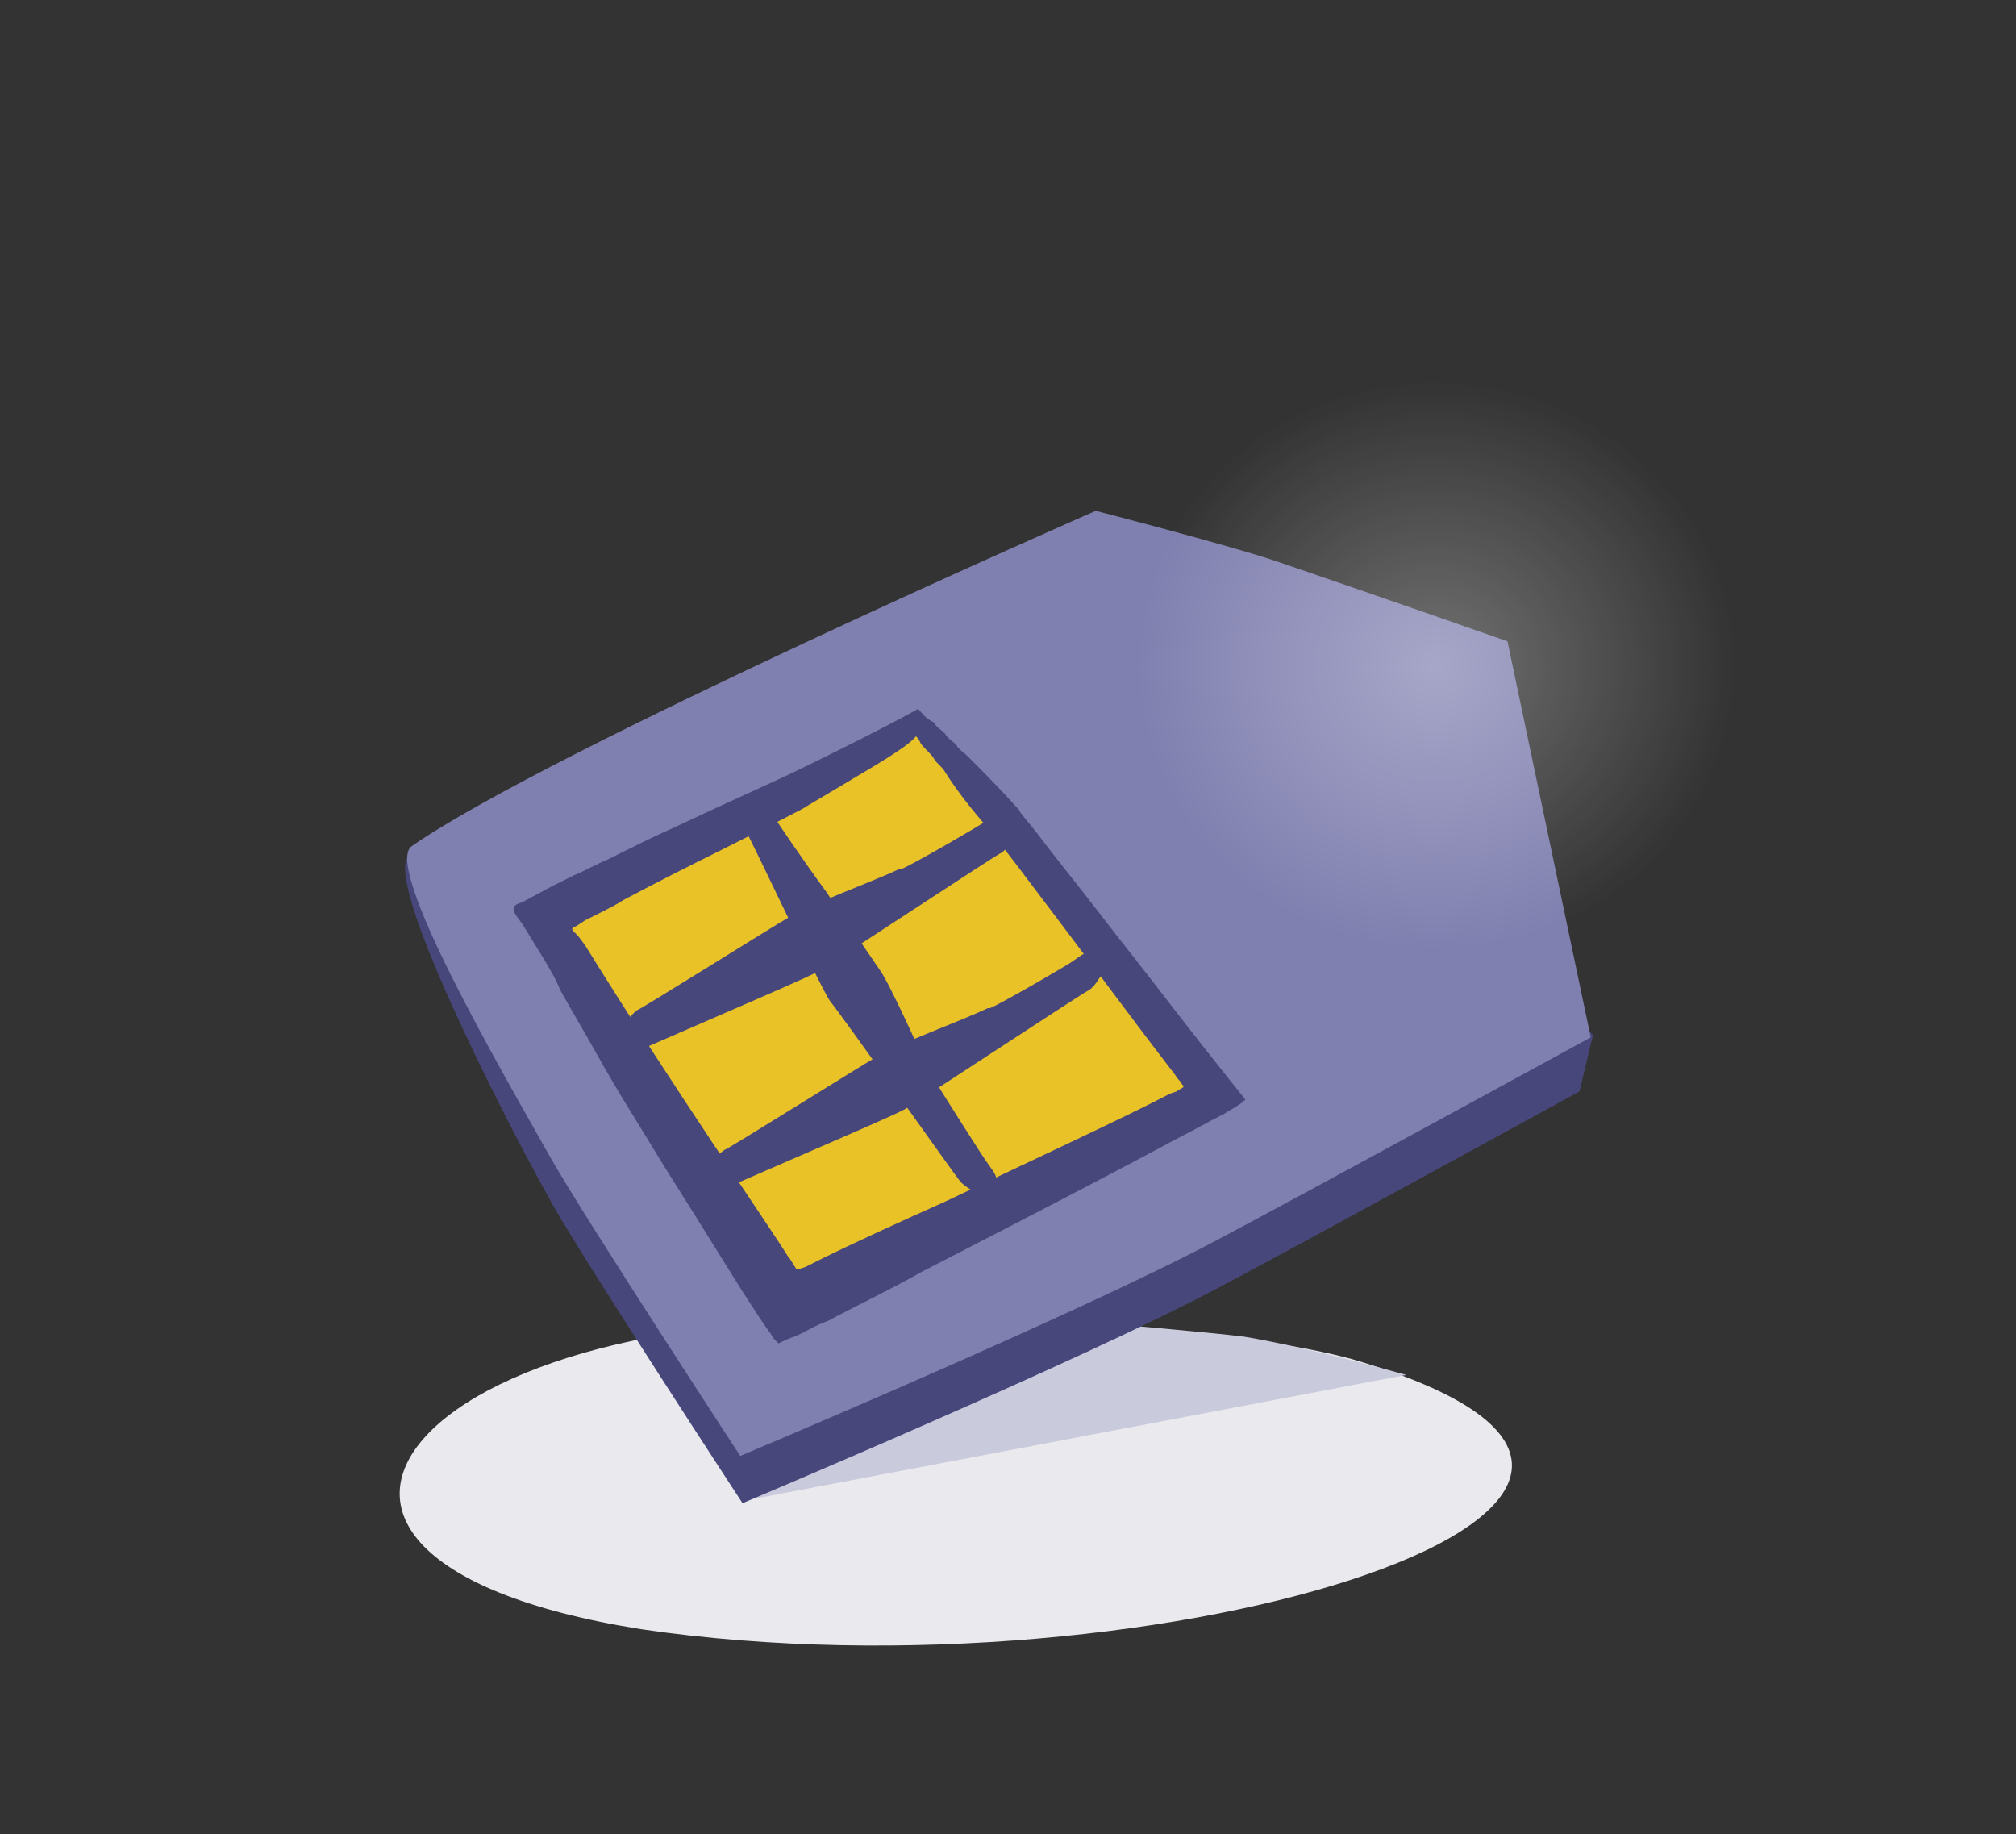
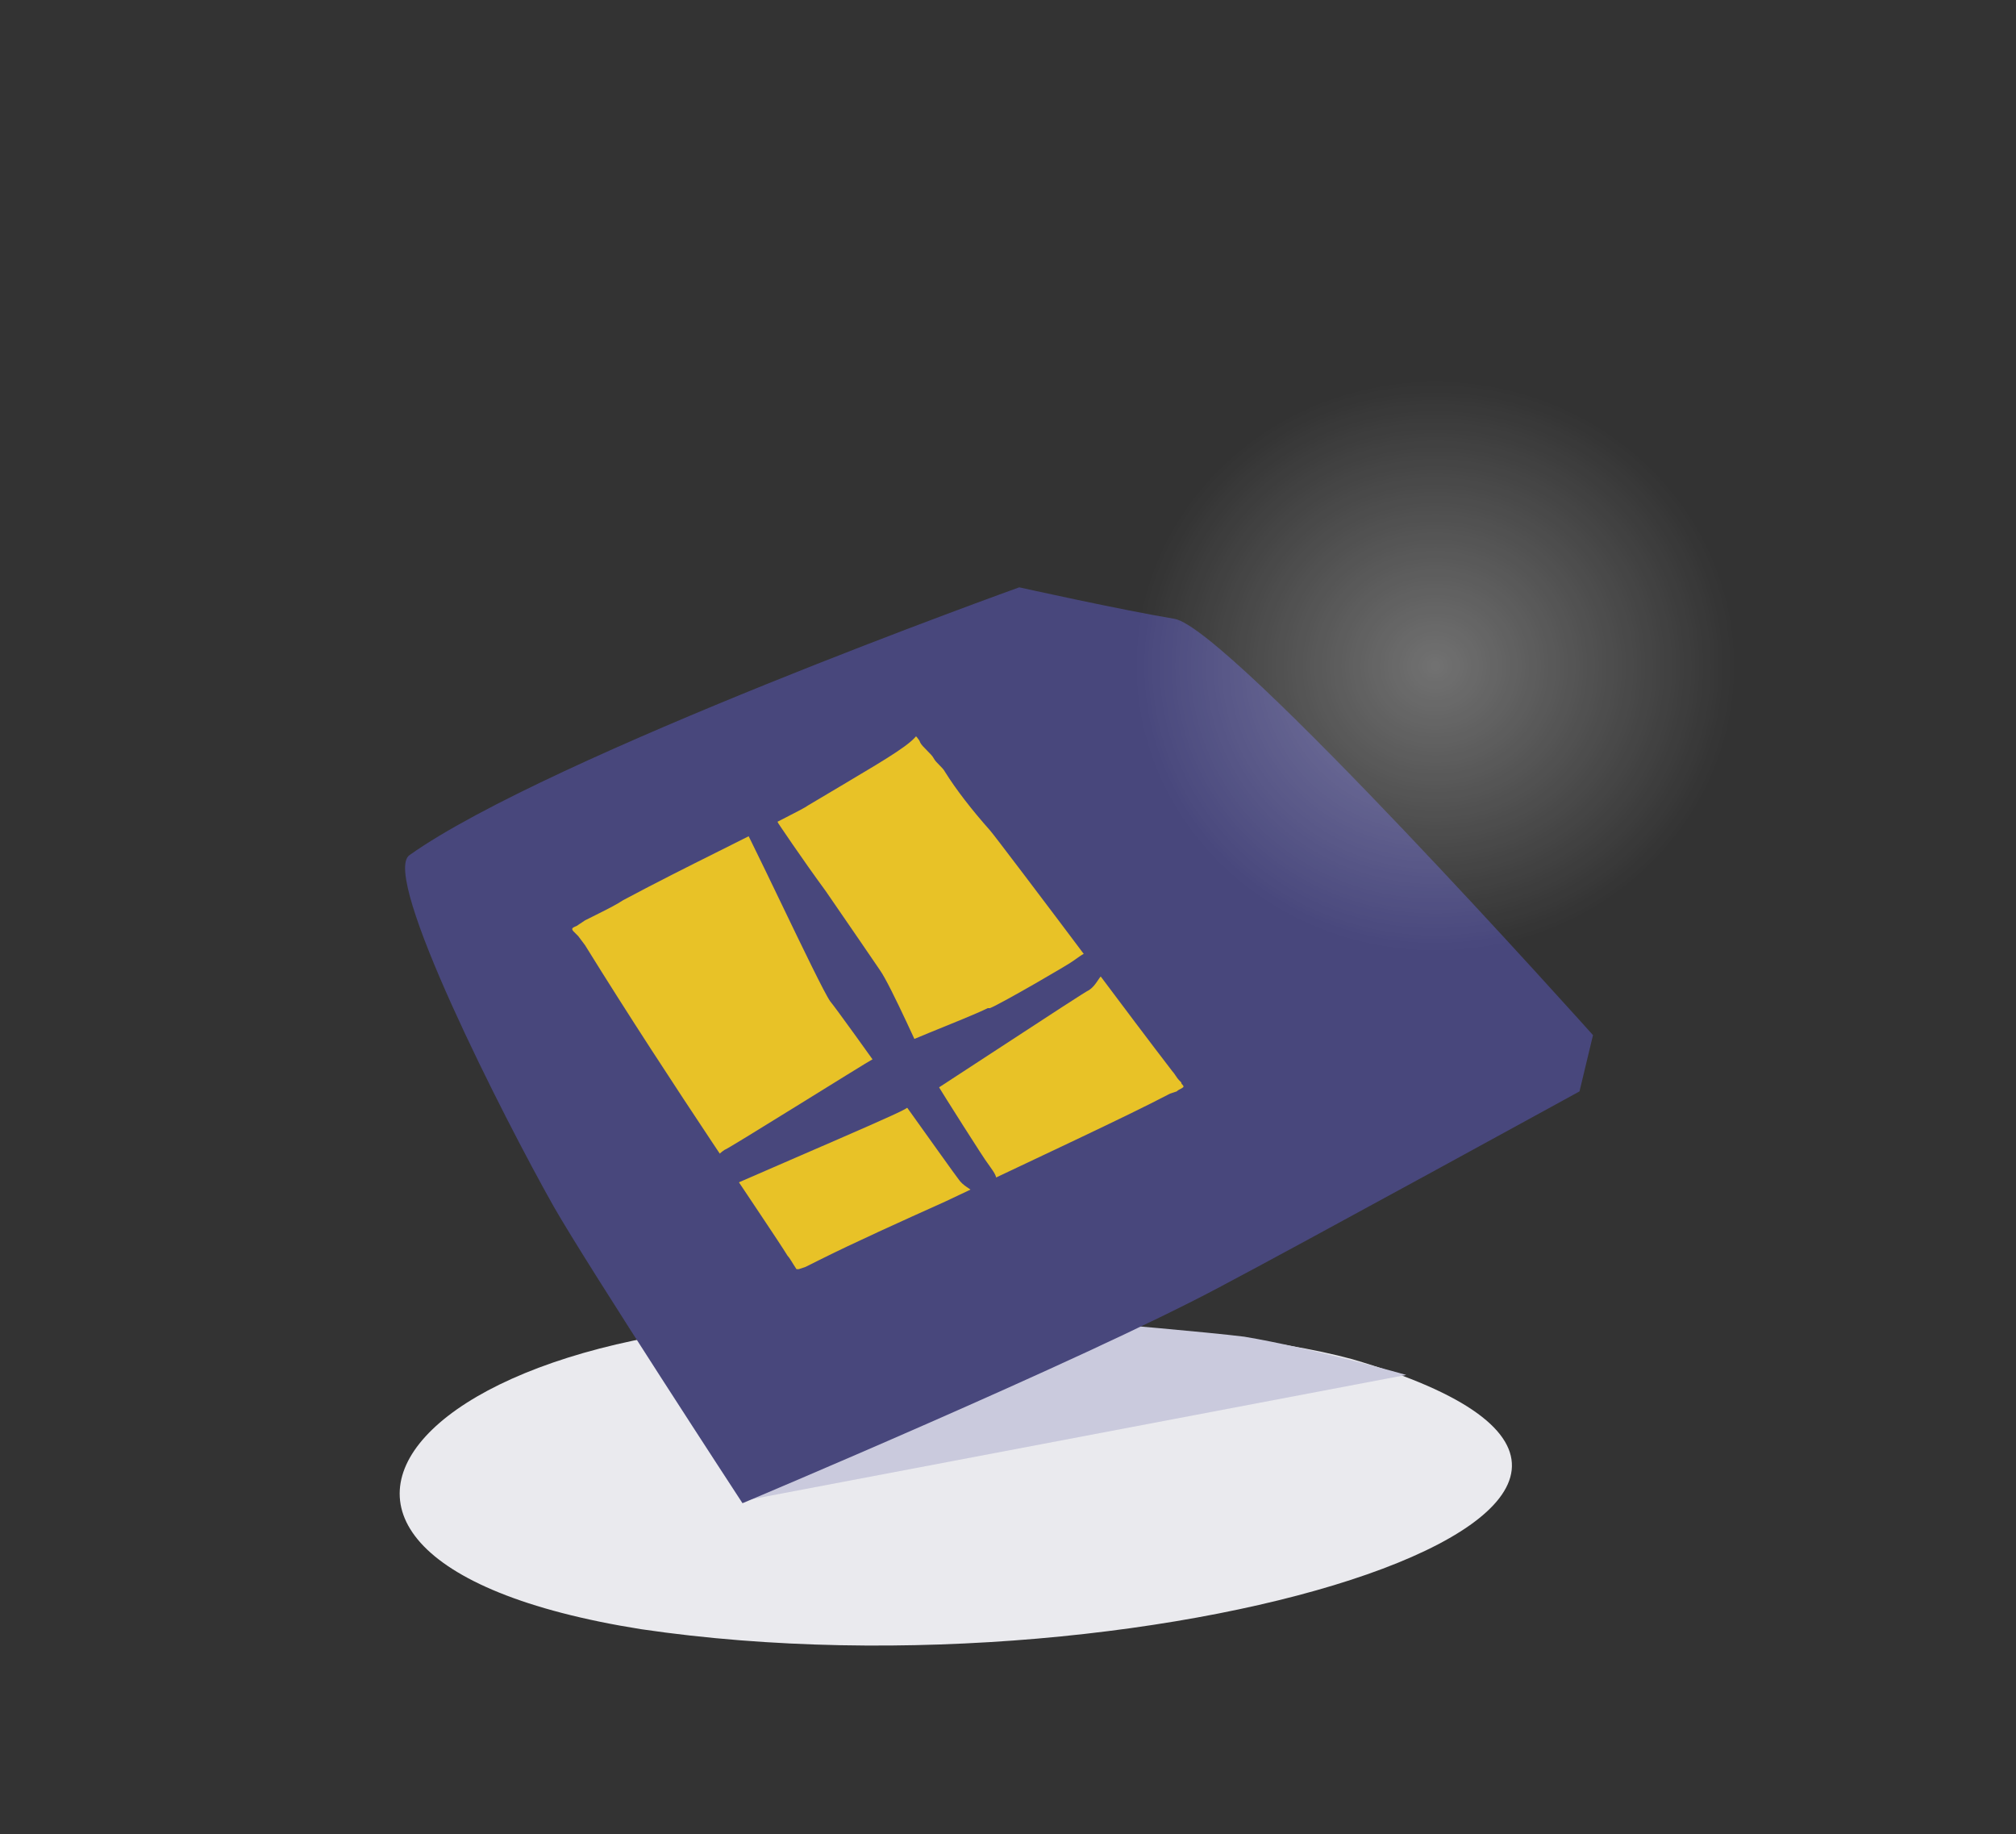
<svg xmlns="http://www.w3.org/2000/svg" version="1.1" id="Capa_1" x="0px" y="0px" viewBox="0 0 89.6 81.5" style="enable-background:new 0 0 89.6 81.5;" xml:space="preserve">
  <rect x="0" y="0" width="89.6" height="81.5" fill="#333333" stroke="none" />
  <style type="text/css">
	.st0{fill:#EAEAEE;}
	.st1{fill:#CACADD;}
	.st2{fill:#48477C;}
	.st3{fill:#8080B0;}
	.st4{fill:#E8C227;}
	.st5{opacity:0.3;fill:url(#SVGID_1_);}
</style>
  <g>
    <g>
      <path class="st0" d="M43.6,59C19.5,56.5,7.7,69.1,28.5,72.4c23.1,3.4,52.4-5.9,31.6-12c-3.3-0.9-9-1.5-13.7-1.5" />
    </g>
    <path class="st1" d="M33,66.7l29.5-5.6c0,0-4.2-1.2-7.2-1.7c-1.6-0.2-6.3-0.6-6.3-0.6L33,66.7z" />
    <g>
      <path class="st2" d="M45.3,26.1c0,0-20.9,7.5-27.1,11.9c-1.3,0.9,4.2,11.7,6.4,15.6c1.6,2.8,8.4,13.2,8.4,13.2s15-6.3,21.2-9.6    c3.6-1.9,16-8.7,16-8.7l0.6-2.5c0,0-16.2-18.1-18.6-18.5C49.8,27.1,45.3,26.1,45.3,26.1z" />
-       <path class="st3" d="M48.7,22.7c0,0-24.2,10.6-30.4,14.9c-1.3,0.9,4,10,6.2,13.9c1.6,2.8,8.4,13.2,8.4,13.2s15-6.3,21.2-9.6    c3.6-1.9,16.6-9,16.6-9l-3.7-17.6c0,0-5.7-2-10.1-3.5C54.9,24.3,48.7,22.7,48.7,22.7z" />
      <polygon class="st4" points="39.1,33.2 31.9,36.4 26.6,39.2 24.2,40.8 29,49.7 34.5,57.9 35.4,57.9 53.3,48.6 50.5,44 44.5,36.2     40.7,32   " />
      <g>
        <path class="st2" d="M40.8,31.5c-0.5,0.3-2.6,1.4-5.7,2.9c-1.5,0.7-3.3,1.5-5.2,2.4c-0.9,0.4-1.9,0.9-2.9,1.4     c-0.5,0.2-1,0.5-1.5,0.7l-1,0.5l-1.3,0.7c-0.8,0.2-0.1,0.7,0.1,1.1l0.8,1.3c0.3,0.5,0.6,1,0.8,1.5c0.5,0.9,1.1,1.9,1.6,2.8     c1,1.8,2.1,3.5,3,5c1.9,3,3.3,5.3,3.7,5.9c0.2,0.3,0.5,0.8,1,1.5c0.1,0.1,0.1,0.2,0.2,0.3l0.1,0.1c0,0,0.1,0.1,0.1,0.1     c0.2-0.1,0.4-0.2,0.7-0.3c0.5-0.2,0.9-0.5,1.5-0.7c1.1-0.6,2.6-1.3,4.2-2.2c3.3-1.7,7.4-3.8,11.5-6c0.6-0.3,1.3-0.7,1.9-1     l0.5-0.3l0.3-0.2l0.1-0.1c0.1,0,0-0.1,0-0.1l-0.8-1c-0.8-1-1.5-1.9-2.2-2.8c-1.3-1.7-2.5-3.2-3.5-4.5c-1-1.3-1.9-2.4-2.5-3.2     c-0.6-0.8-1-1.2-1-1.3c-0.9-1-1.6-1.7-2.3-2.4c-0.2-0.2-0.4-0.3-0.5-0.5c-0.2-0.2-0.4-0.3-0.5-0.5c-0.2-0.2-0.4-0.3-0.5-0.5     C41.1,31.9,41,31.7,40.8,31.5c0,0.3-0.7,0.4-0.6,0.6c0.1,0.3,0.6,0.6,0.7,0.9c0.1,0.2,0.5,0.5,0.6,0.7c0.1,0.2,0.4,0.4,0.5,0.6     c0.5,0.8,1.2,1.7,2,2.6c0.1,0.1,2.3,3,4.7,6.2c1.2,1.6,2.4,3.2,3.4,4.5c0.1,0.1,0.2,0.3,0.3,0.4l0.1,0.1c0,0.1,0.1,0.1,0.1,0.2     c-0.1,0.1-0.2,0.1-0.3,0.2l-0.3,0.1c-1.9,1-6,2.9-10,4.8c-2,0.9-4,1.8-5.6,2.6c-0.2,0.1-0.4,0.2-0.6,0.3l-0.3,0.1l0,0     c0,0-0.1,0-0.1,0c-0.2-0.3-0.3-0.5-0.4-0.6c-0.8-1.3-5.1-7.5-9-13.8l-0.3-0.4l-0.2-0.2c-0.2-0.2,0.1-0.2,0.2-0.3l0.3-0.2l0.6-0.3     c0.4-0.2,0.8-0.4,1.1-0.6c1.5-0.8,2.9-1.5,4.1-2.1c2.4-1.2,4-2,4.1-2.1C41.1,32.7,41.2,32.8,40.8,31.5z" />
      </g>
      <g>
        <path class="st2" d="M32.6,35.9c0.4,0.5,3.8,7.9,4.3,8.6c0.5,0.6,5.6,7.8,5.7,7.9c0.2,0.3,0.5,0.4,0.7,0.6c0.1,0,0.1,0.1,0.2,0.1     c0.1,0,0.1,0.1,0.2,0.1l0.2,0.1c0,0.1,0.1,0.1,0.1,0.2c0.1-0.1,0.1-0.2,0.2-0.3c0-0.1,0.1-0.2,0.1-0.3c0-0.1,0-0.2,0-0.2     c0-0.1,0-0.2,0-0.2c0-0.3-0.2-0.5-0.4-0.8c-0.1-0.1-2-3.1-2.3-3.6l-0.1-0.1c-0.5-1-1.9-4.2-2.4-4.9c-0.2-0.3-1.3-1.9-2.4-3.5     c-1.1-1.5-2.1-3-2.1-3C34.3,36,33.8,35.8,32.6,35.9z" />
      </g>
      <g>
        <path class="st2" d="M31.4,53.2c0.5-0.3,8.1-3.5,8.8-3.9c0.7-0.4,8.1-5.3,8.2-5.3c0.3-0.2,0.4-0.5,0.6-0.7c0-0.1,0.1-0.1,0.1-0.2     c0-0.1,0.1-0.1,0.1-0.2c0-0.1,0.1-0.1,0.1-0.2c0.1,0,0.1-0.1,0.2-0.1c-0.1-0.1-0.2-0.1-0.3-0.2c-0.1,0-0.2-0.1-0.3-0.1     c-0.1,0-0.2,0-0.2,0c-0.1,0-0.1,0-0.2,0c-0.3,0-0.5,0.2-0.8,0.4c-0.1,0.1-3.2,1.9-3.7,2.1c0,0-0.1,0-0.1,0c-1,0.5-4.3,1.7-5,2.2     c-0.7,0.4-6.6,4.1-6.7,4.1C31.6,51.5,31.4,52.1,31.4,53.2z" />
      </g>
      <g>
-         <path class="st2" d="M27.5,47.1c0.5-0.3,8.1-3.5,8.8-3.9c0.7-0.4,8.1-5.3,8.2-5.3c0.3-0.2,0.4-0.5,0.6-0.7c0-0.1,0.1-0.1,0.1-0.2     c0-0.1,0.1-0.1,0.1-0.2c0-0.1,0.1-0.1,0.1-0.2c0.1,0,0.1-0.1,0.2-0.1c-0.1-0.1-0.2-0.1-0.3-0.2c-0.1,0-0.2-0.1-0.3-0.1     c-0.1,0-0.2,0-0.2-0.1c-0.1,0-0.1,0-0.2,0c-0.3,0-0.5,0.2-0.8,0.4c-0.1,0.1-3.2,1.9-3.7,2.1c0,0-0.1,0-0.1,0     c-1,0.5-4.3,1.7-5,2.2c-0.7,0.4-6.6,4.1-6.7,4.1C27.7,45.4,27.5,46,27.5,47.1z" />
-       </g>
+         </g>
    </g>
    <radialGradient id="SVGID_1_" cx="986.667" cy="-651.135" r="14.957" gradientTransform="matrix(1.22 0 0 1.161 -1139.946 785.562)" gradientUnits="userSpaceOnUse">
      <stop offset="1.228094e-02" style="stop-color:#FFFFFF" />
      <stop offset="0.732" style="stop-color:#FFFFFF;stop-opacity:0" />
    </radialGradient>
    <ellipse class="st5" cx="63.4" cy="29.8" rx="21" ry="18.1" />
  </g>
</svg>